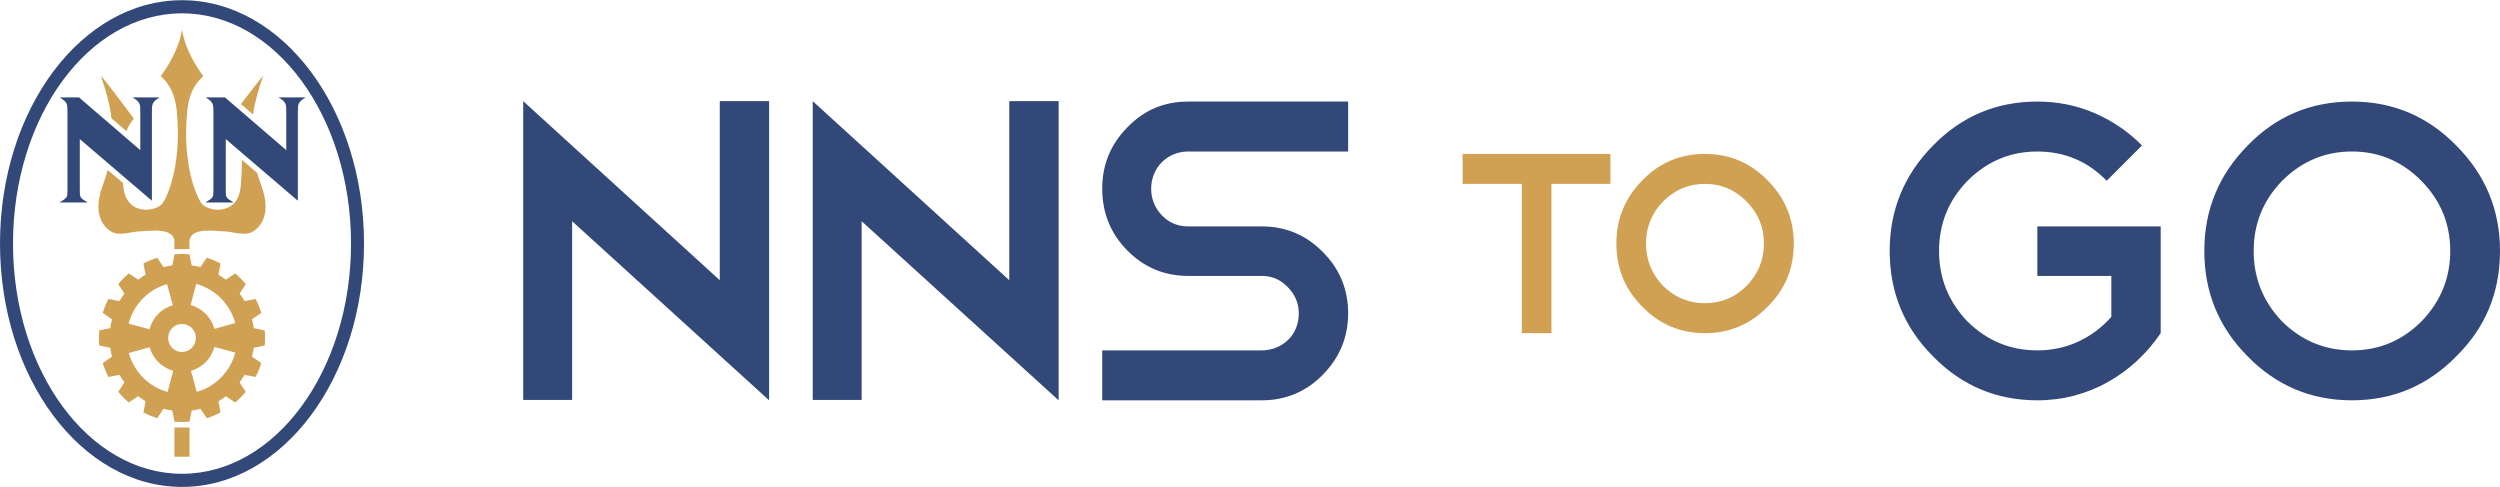
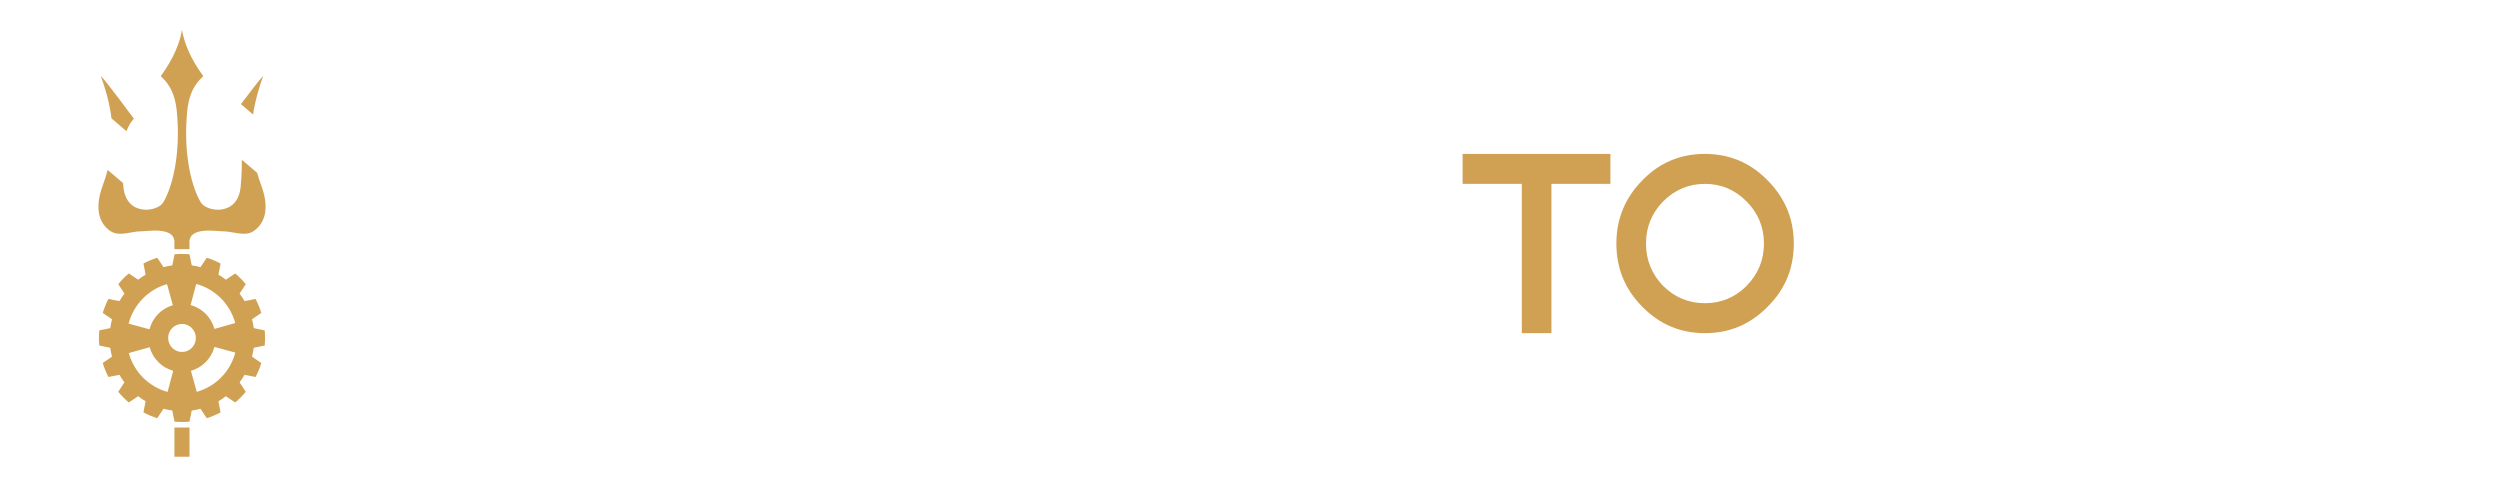
<svg xmlns="http://www.w3.org/2000/svg" width="390px" height="76px">
  <path fill-rule="evenodd" fill="rgb(208, 161, 83)" d="M275.731,47.864 C273.048,50.605 269.799,51.973 265.974,51.973 C262.152,51.973 258.899,50.605 256.217,47.864 C253.510,45.152 252.155,41.861 252.155,37.991 C252.155,34.151 253.510,30.860 256.217,28.121 C258.872,25.381 262.125,24.010 265.974,24.010 C269.799,24.010 273.048,25.381 275.731,28.121 C278.464,30.860 279.833,34.151 279.833,37.991 C279.833,41.889 278.464,45.180 275.731,47.864 ZM272.465,31.424 C270.659,29.598 268.495,28.684 265.974,28.684 C263.453,28.684 261.275,29.598 259.445,31.424 C257.666,33.250 256.776,35.440 256.776,37.991 C256.776,40.545 257.666,42.748 259.445,44.600 C261.275,46.400 263.453,47.301 265.974,47.301 C268.495,47.301 270.659,46.400 272.465,44.600 C274.272,42.748 275.175,40.545 275.175,37.991 C275.175,35.440 274.272,33.250 272.465,31.424 ZM242.024,51.973 L237.403,51.973 L237.403,28.684 L228.165,28.684 L228.165,24.010 L251.222,24.010 L251.222,28.684 L242.024,28.684 L242.024,51.973 ZM34.960,36.096 C33.827,36.096 29.555,35.304 29.555,37.751 L29.553,38.868 L27.203,38.868 L27.206,37.751 C27.206,35.304 22.958,36.096 21.828,36.096 C20.555,36.096 18.669,36.910 17.367,36.135 C16.065,35.359 14.395,33.323 16.036,28.903 C16.342,28.084 16.592,27.286 16.798,26.510 L19.195,28.557 C19.213,28.745 19.227,28.934 19.246,29.128 C19.674,33.800 24.515,33.065 25.427,31.622 C26.734,29.556 28.273,24.360 27.578,17.332 C27.226,13.769 25.723,12.534 25.075,11.869 C26.051,10.539 27.891,7.791 28.393,4.623 C28.894,7.791 30.737,10.539 31.713,11.869 C31.059,12.534 29.560,13.769 29.207,17.332 C28.515,24.360 30.053,29.556 31.361,31.622 C32.273,33.065 37.111,33.800 37.542,29.128 C37.696,27.474 37.745,26.089 37.722,24.920 L40.111,26.960 C40.292,27.595 40.504,28.240 40.749,28.903 C42.393,33.323 40.720,35.359 39.418,36.135 C38.119,36.910 36.232,36.096 34.960,36.096 ZM37.588,16.245 C38.869,14.539 40.499,12.403 41.062,11.829 C40.380,13.753 39.785,15.741 39.477,17.867 L37.588,16.245 ZM17.389,18.463 C17.111,16.110 16.472,13.932 15.724,11.829 C16.699,12.826 20.888,18.519 20.888,18.519 C20.553,18.907 20.098,19.441 19.726,20.469 L17.389,18.463 ZM17.203,51.185 C17.267,50.716 17.357,50.254 17.473,49.804 L16.024,48.811 C16.259,48.053 16.558,47.325 16.914,46.634 L18.635,46.972 C18.870,46.563 19.130,46.174 19.410,45.800 L18.447,44.322 C18.946,43.718 19.496,43.159 20.095,42.656 L21.553,43.632 C21.923,43.347 22.310,43.084 22.711,42.847 L22.379,41.107 C23.064,40.744 23.783,40.441 24.532,40.205 L25.513,41.673 C25.955,41.554 26.413,41.462 26.878,41.398 L27.231,39.665 C27.612,39.634 28.001,39.611 28.393,39.611 C28.787,39.611 29.176,39.634 29.560,39.665 L29.910,41.400 C30.377,41.463 30.832,41.554 31.276,41.673 L32.256,40.205 C33.007,40.442 33.727,40.744 34.409,41.108 L34.077,42.847 C34.480,43.084 34.864,43.348 35.234,43.633 L36.694,42.656 C37.292,43.161 37.843,43.720 38.341,44.325 L37.378,45.803 C37.659,46.176 37.918,46.565 38.151,46.972 L39.870,46.636 C40.231,47.327 40.529,48.055 40.764,48.814 L39.312,49.806 C39.430,50.257 39.521,50.717 39.584,51.188 L41.297,51.543 C41.331,51.932 41.348,52.325 41.348,52.722 C41.348,53.120 41.331,53.512 41.297,53.900 L39.584,54.255 C39.521,54.727 39.430,55.189 39.312,55.636 L40.764,56.631 C40.529,57.389 40.231,58.117 39.870,58.810 L38.151,58.473 C37.916,58.879 37.659,59.271 37.378,59.642 L38.341,61.120 C37.843,61.724 37.289,62.284 36.694,62.789 L35.234,61.813 C34.862,62.098 34.475,62.358 34.077,62.595 L34.407,64.334 C33.724,64.697 33.005,65.003 32.256,65.240 L31.276,63.772 C30.829,63.891 30.372,63.980 29.910,64.042 L29.558,65.777 C29.176,65.812 28.787,65.832 28.393,65.832 C28.001,65.832 27.612,65.812 27.228,65.777 L26.878,64.042 C26.411,63.980 25.953,63.888 25.507,63.768 L24.527,65.238 C23.780,65.003 23.061,64.697 22.376,64.334 L22.709,62.595 C22.307,62.355 21.921,62.095 21.551,61.810 L20.090,62.787 C19.494,62.281 18.943,61.724 18.444,61.118 L19.410,59.642 C19.127,59.268 18.870,58.877 18.635,58.471 L16.914,58.808 C16.555,58.117 16.257,57.386 16.024,56.629 L17.473,55.636 C17.355,55.186 17.267,54.725 17.203,54.255 L15.488,53.898 C15.456,53.512 15.437,53.119 15.437,52.722 C15.437,52.324 15.456,51.930 15.491,51.541 L17.203,51.185 ZM20.064,50.488 L23.320,51.371 C23.790,49.556 25.184,48.120 26.966,47.613 L26.058,44.326 C23.132,45.157 20.842,47.507 20.064,50.488 ZM28.393,54.908 C29.587,54.908 30.556,53.931 30.556,52.722 C30.556,51.514 29.587,50.534 28.393,50.534 C27.198,50.534 26.232,51.514 26.232,52.722 C26.232,53.931 27.198,54.908 28.393,54.908 ZM30.610,44.295 L29.735,47.590 C31.536,48.071 32.956,49.494 33.450,51.309 L36.699,50.391 C35.886,47.417 33.561,45.088 30.610,44.295 ZM36.712,55.005 L33.455,54.121 C32.969,55.923 31.566,57.347 29.785,57.839 L30.693,61.129 C33.621,60.310 35.918,57.973 36.712,55.005 ZM26.144,61.142 L27.017,57.845 C25.243,57.357 23.841,55.951 23.342,54.163 L20.095,55.079 C20.911,58.029 23.217,60.342 26.144,61.142 ZM29.563,71.251 L27.208,71.251 L27.208,66.693 L29.563,66.693 L29.563,71.251 Z" />
-   <path fill-rule="evenodd" fill="rgb(50, 72, 121)" d="M383.165,55.602 C378.696,60.168 373.276,62.449 366.903,62.449 C360.533,62.449 355.113,60.168 350.644,55.602 C346.131,51.080 343.873,45.592 343.873,39.147 C343.873,32.746 346.131,27.260 350.644,22.693 C355.066,18.127 360.489,15.844 366.903,15.844 C373.276,15.844 378.696,18.127 383.165,22.693 C387.722,27.260 390.000,32.746 390.000,39.147 C390.000,45.640 387.722,51.124 383.165,55.602 ZM377.722,28.201 C374.712,25.158 371.109,23.635 366.903,23.635 C362.700,23.635 359.073,25.158 356.020,28.201 C353.054,31.247 351.574,34.894 351.574,39.147 C351.574,43.399 353.054,47.072 356.020,50.162 C359.073,53.160 362.700,54.660 366.903,54.660 C371.109,54.660 374.712,53.160 377.722,50.162 C380.731,47.072 382.235,43.399 382.235,39.147 C382.235,34.894 380.731,31.247 377.722,28.201 ZM328.838,59.595 C327.207,60.516 325.454,61.218 323.600,61.713 C321.740,62.204 319.812,62.449 317.824,62.449 C311.450,62.449 306.031,60.168 301.562,55.602 C297.048,51.080 294.790,45.592 294.790,39.147 C294.790,32.746 297.048,27.260 301.562,22.693 C306.031,18.127 311.450,15.844 317.824,15.844 C321.012,15.844 323.998,16.449 326.782,17.657 C329.573,18.866 332.026,20.545 334.149,22.693 L328.642,28.201 C325.677,25.158 322.070,23.635 317.824,23.635 C313.617,23.635 309.991,25.158 306.937,28.201 C303.971,31.247 302.492,34.894 302.492,39.147 C302.492,43.399 303.971,47.072 306.937,50.162 C309.991,53.160 313.617,54.660 317.824,54.660 C320.122,54.660 322.259,54.200 324.227,53.282 C326.196,52.365 327.914,51.080 329.370,49.422 L329.370,43.041 L317.824,43.041 L317.824,35.320 L337.068,35.320 L337.068,51.973 C336.010,53.542 334.783,54.974 333.388,56.274 C331.992,57.569 330.476,58.678 328.838,59.595 ZM185.355,35.320 L196.837,35.320 C200.555,35.320 203.716,36.640 206.328,39.280 C208.984,41.923 210.312,45.125 210.312,48.883 C210.312,52.600 208.984,55.803 206.328,58.487 C203.716,61.130 200.555,62.449 196.837,62.449 L171.947,62.449 L171.947,54.660 L196.837,54.660 C197.633,54.660 198.385,54.514 199.096,54.224 C199.800,53.934 200.420,53.531 200.953,53.013 C201.485,52.502 201.893,51.884 202.180,51.168 C202.469,50.452 202.611,49.691 202.611,48.883 C202.611,47.318 202.038,45.954 200.885,44.787 C199.780,43.625 198.432,43.041 196.837,43.041 L185.355,43.041 C181.641,43.041 178.476,41.722 175.864,39.078 C173.255,36.439 171.947,33.216 171.947,29.410 C171.947,25.695 173.255,22.516 175.864,19.873 C178.432,17.188 181.593,15.844 185.355,15.844 L210.312,15.844 L210.312,23.635 L185.355,23.635 C184.559,23.635 183.808,23.780 183.100,24.071 C182.392,24.363 181.772,24.776 181.239,25.313 C180.710,25.850 180.299,26.477 180.013,27.194 C179.726,27.910 179.581,28.650 179.581,29.410 C179.581,31.022 180.134,32.410 181.239,33.574 C182.345,34.737 183.717,35.320 185.355,35.320 ZM134.418,62.385 L126.785,62.385 L126.785,15.778 L157.448,43.713 L157.448,15.778 L165.149,15.778 L165.149,62.316 L165.149,62.385 L165.149,62.449 L134.418,34.512 L134.418,62.385 ZM89.255,62.385 L81.621,62.385 L81.621,15.778 L112.285,43.713 L112.285,15.778 L119.983,15.778 L119.983,62.316 L119.983,62.385 L119.983,62.449 L89.255,34.512 L89.255,62.385 ZM28.393,75.958 C12.714,75.958 -0.000,58.961 -0.000,37.995 C-0.000,17.030 12.714,0.033 28.393,0.033 C44.074,0.033 56.785,17.030 56.785,37.995 C56.785,58.961 44.074,75.958 28.393,75.958 ZM28.393,2.081 C13.832,2.081 2.029,18.162 2.029,37.995 C2.029,57.829 13.832,73.910 28.393,73.910 C42.954,73.910 54.760,57.829 54.760,37.995 C54.760,18.162 42.954,2.081 28.393,2.081 ZM36.440,31.582 L32.051,31.582 C33.293,30.811 33.293,30.879 33.293,29.485 L33.293,17.609 C33.293,16.214 33.293,15.938 32.072,15.190 L35.089,15.190 L44.656,23.418 L44.656,17.598 C44.656,16.204 44.678,15.938 43.436,15.190 L47.684,15.190 C46.465,15.938 46.465,16.204 46.465,17.598 L46.465,31.315 L35.219,21.695 L35.219,29.485 C35.219,30.879 35.195,30.811 36.440,31.582 ZM23.695,31.315 L12.449,21.695 L12.449,29.485 C12.449,30.879 12.428,30.811 13.670,31.582 L9.281,31.582 C10.526,30.811 10.526,30.879 10.526,29.485 L10.526,17.609 C10.526,16.214 10.526,15.938 9.303,15.190 L12.322,15.190 L21.886,23.418 L21.886,17.598 C21.886,16.204 21.909,15.938 20.666,15.190 L24.914,15.190 C23.695,15.938 23.695,16.204 23.695,17.598 L23.695,31.315 Z" />
</svg>